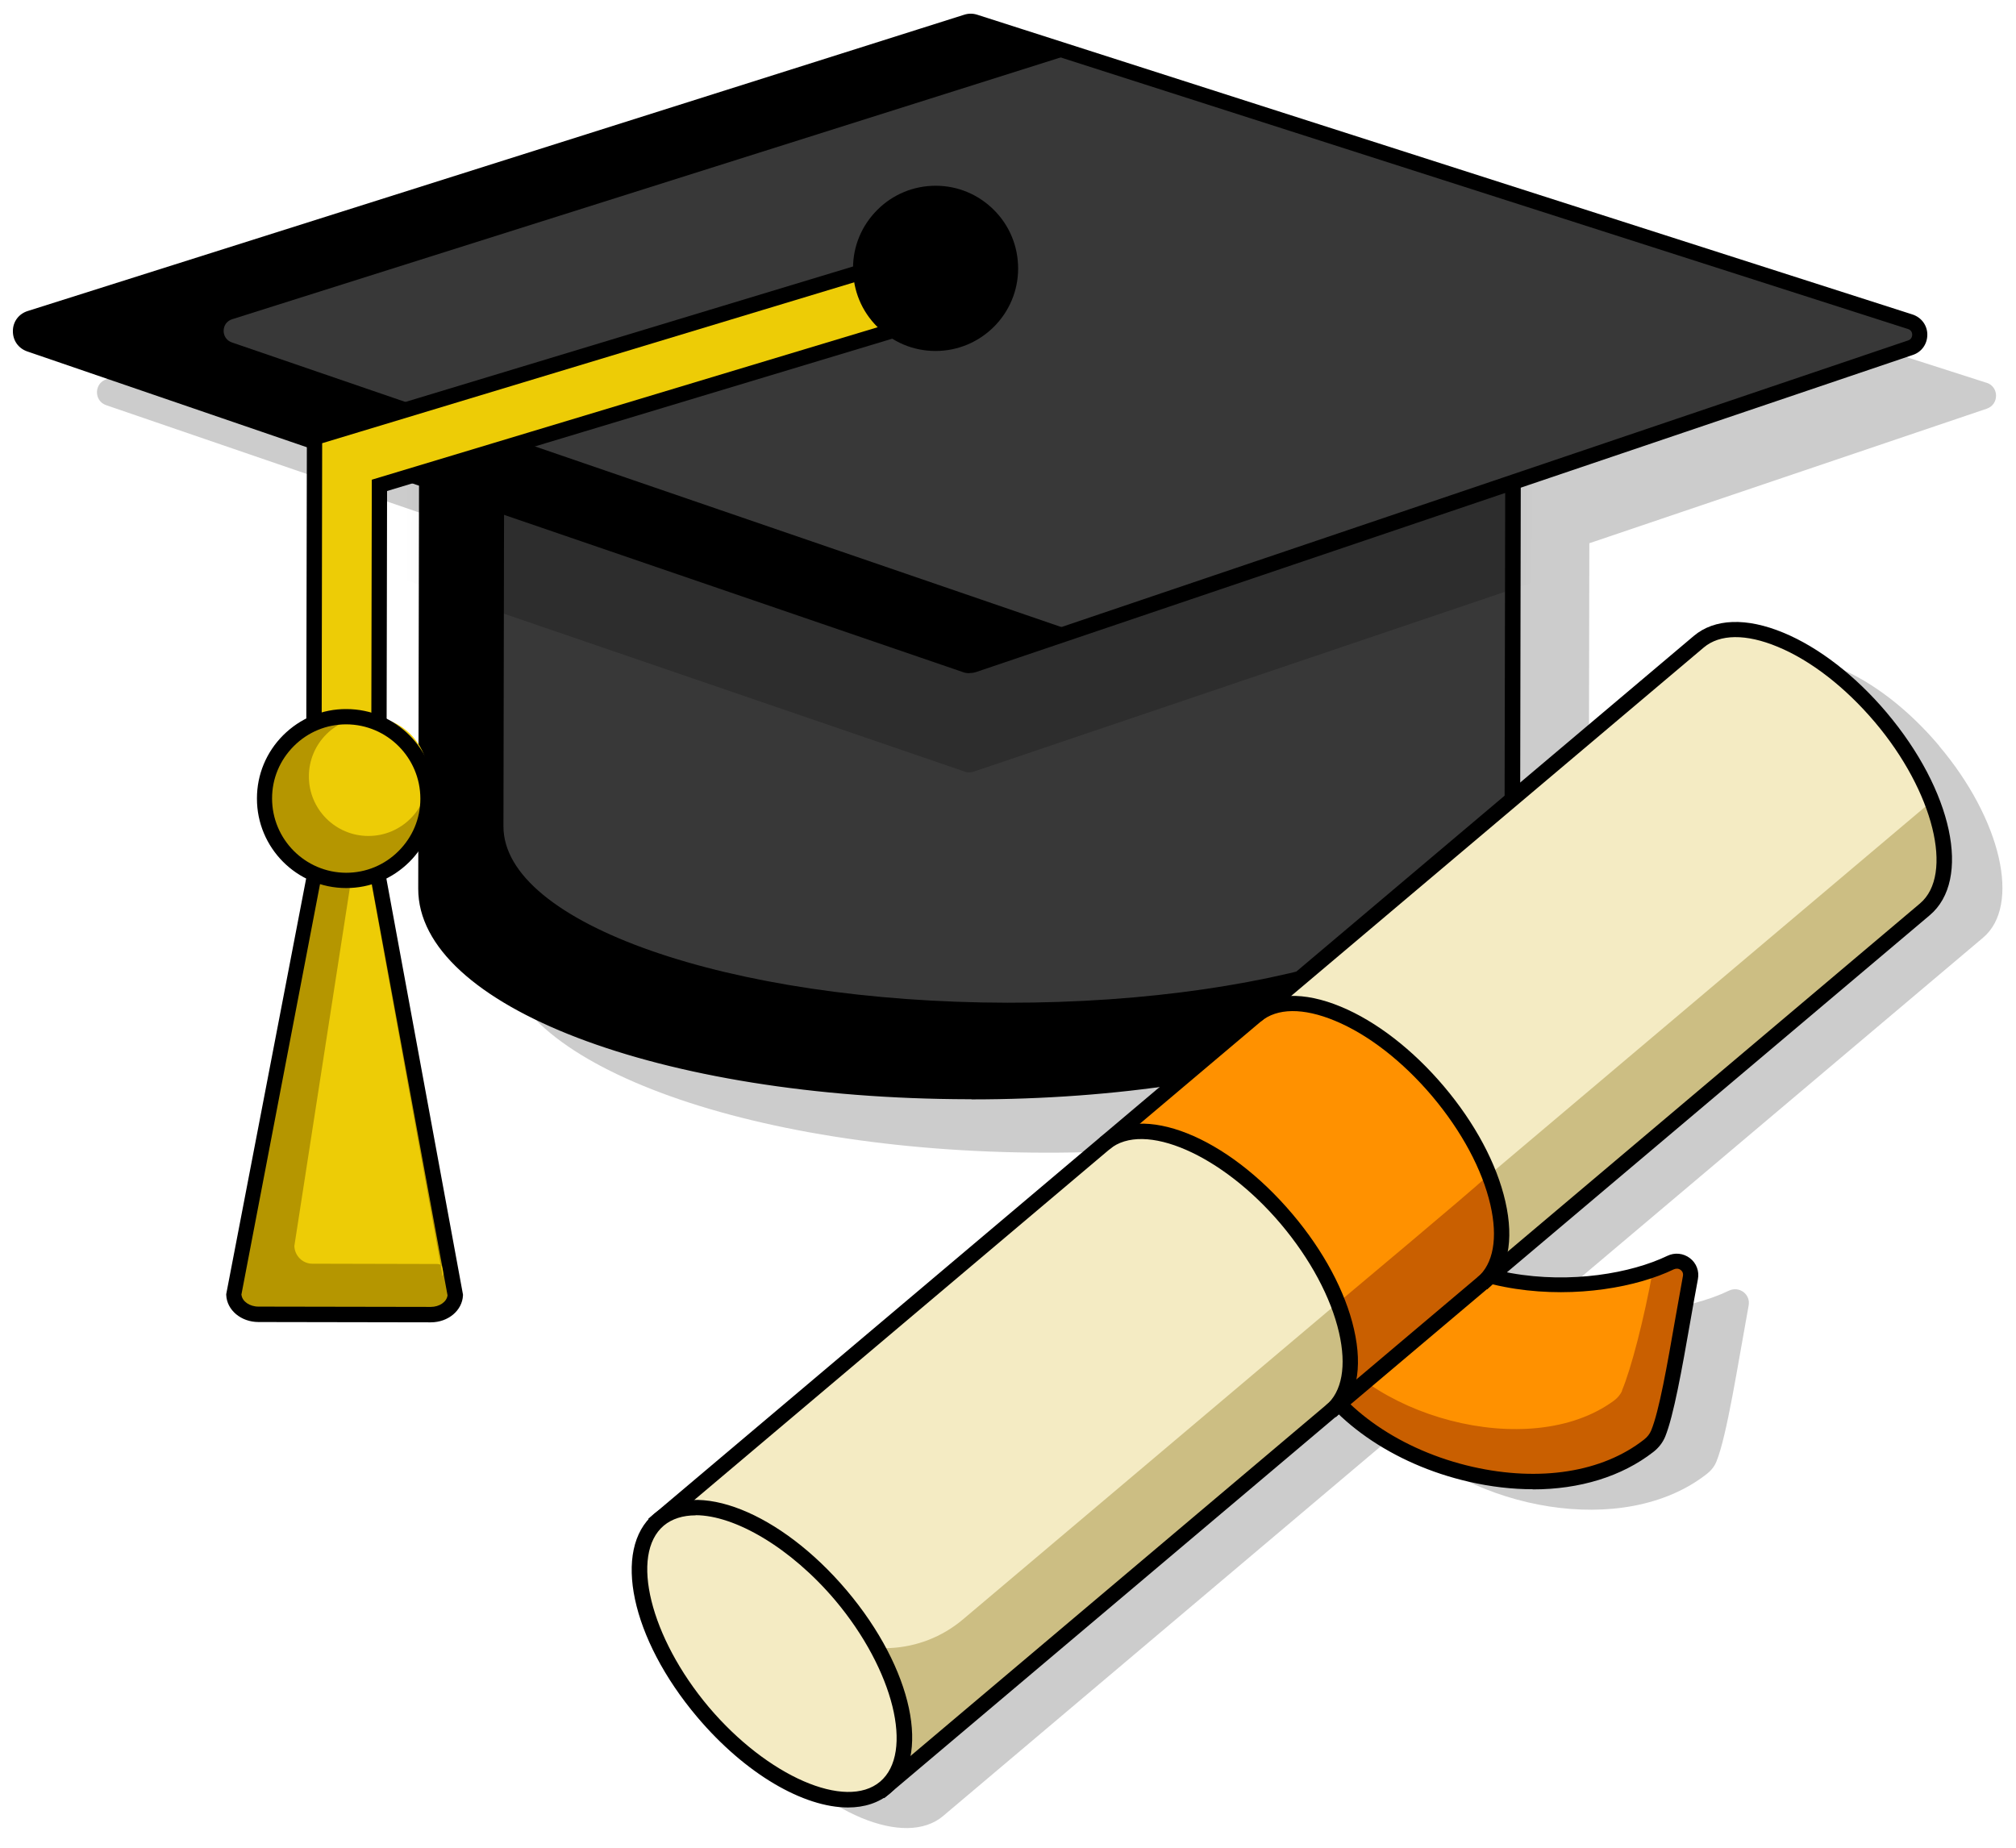
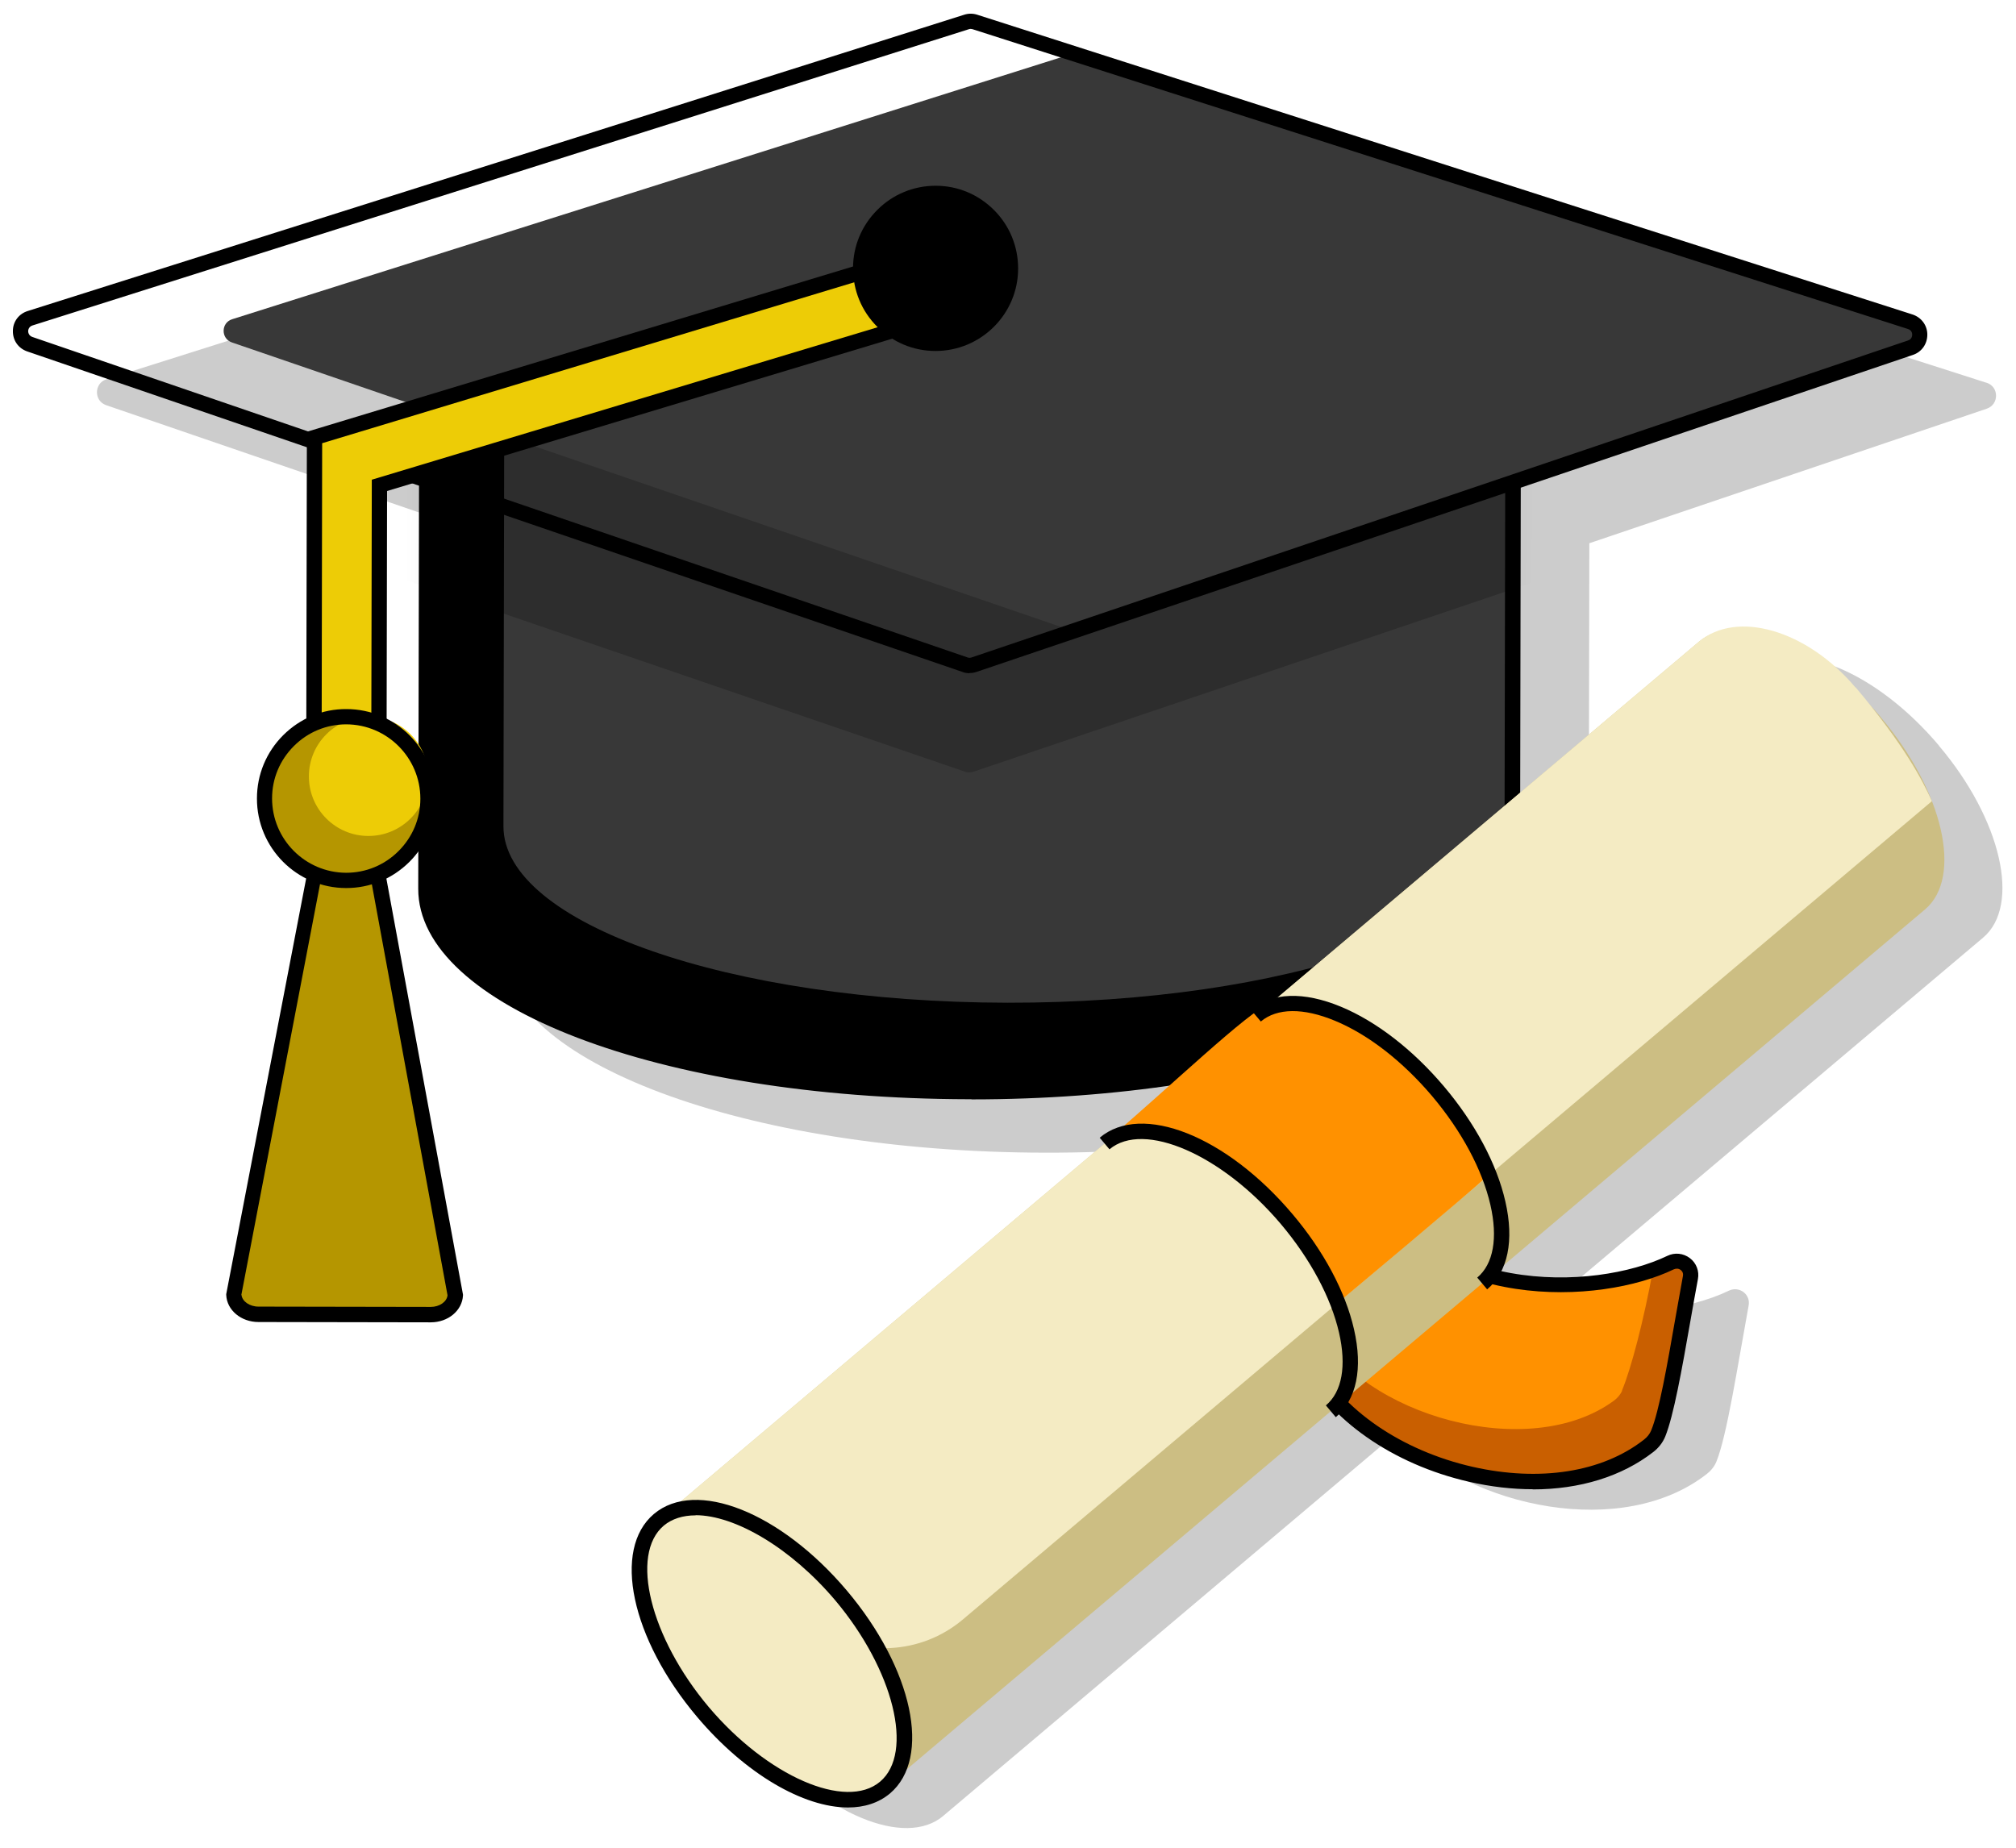
<svg xmlns="http://www.w3.org/2000/svg" width="132" height="121" viewBox="0 0 132 121" fill="none">
  <g opacity="0.2">
    <path d="M130.064 25.064L68.824 5.434C68.644 5.374 68.454 5.374 68.284 5.434L6.974 24.834C6.154 25.094 6.134 26.254 6.954 26.534L32.934 35.444L32.884 62.194C32.874 69.494 48.784 75.454 68.414 75.484C88.064 75.524 103.994 69.624 104.014 62.324L104.064 35.574L130.084 26.764C130.904 26.484 130.894 25.324 130.074 25.064H130.064Z" fill="black" />
  </g>
  <path d="M99.074 26.914L99.014 58.324C99.004 65.624 83.064 71.524 63.414 71.484C43.764 71.444 27.864 65.494 27.884 58.194L27.944 28.054L99.084 26.924L99.074 26.914Z" fill="black" />
-   <path d="M99.074 26.914L99.024 54.224C99.014 60.574 84.214 65.694 65.964 65.664C47.734 65.634 32.944 60.454 32.964 54.104L33.014 27.894L99.084 26.924L99.074 26.914Z" fill="#383838" />
+   <path d="M99.074 26.914L99.024 54.224C99.014 60.574 84.214 65.694 65.964 65.664C47.734 65.634 32.944 60.454 32.964 54.104L33.014 27.894L99.084 26.924Z" fill="#383838" />
  <path d="M63.604 71.984H63.414C43.194 71.944 27.364 65.884 27.384 58.194L27.444 27.564L99.584 26.414L99.524 58.334C99.524 62.094 95.694 65.574 88.764 68.134C82.034 70.624 73.104 71.994 63.614 71.994L63.604 71.984ZM28.434 28.544L28.374 58.194C28.364 65.214 44.074 70.954 63.414 70.984H63.594C72.974 70.984 81.774 69.634 88.394 67.184C94.814 64.814 98.494 61.584 98.504 58.324L98.564 27.424L28.424 28.534L28.434 28.544Z" fill="black" />
  <mask id="mask0_3106_4734" style="mask-type:luminance" maskUnits="userSpaceOnUse" x="27" y="26" width="73" height="46">
    <path d="M99.074 26.914L99.014 58.324C99.004 65.624 83.064 71.524 63.414 71.484C43.764 71.444 27.864 65.494 27.884 58.194L27.944 28.054L99.084 26.924L99.074 26.914Z" fill="white" />
  </mask>
  <g mask="url(#mask0_3106_4734)">
    <g opacity="0.2">
      <path d="M63.184 50.534L1.944 29.544C1.124 29.264 1.144 28.104 1.964 27.844L63.274 8.444C63.454 8.384 63.644 8.384 63.814 8.444L125.054 28.074C125.874 28.334 125.884 29.504 125.064 29.774L63.744 50.534C63.554 50.594 63.354 50.594 63.164 50.534H63.184Z" fill="black" />
    </g>
  </g>
-   <path d="M63.184 43.534L1.944 22.544C1.124 22.264 1.144 21.104 1.964 20.844L63.274 1.444C63.454 1.384 63.644 1.384 63.814 1.444L125.054 21.074C125.874 21.334 125.884 22.504 125.064 22.774L63.744 43.534C63.554 43.594 63.354 43.594 63.164 43.534H63.184Z" fill="black" />
  <path d="M69.904 41.204L15.184 22.424C14.454 22.174 14.464 21.134 15.204 20.904L69.974 3.594C70.134 3.544 70.304 3.544 70.464 3.594L125.184 21.164C125.924 21.404 125.924 22.434 125.194 22.684L70.424 41.214C70.254 41.274 70.074 41.274 69.904 41.214V41.204Z" fill="#383838" />
  <path d="M63.474 44.084C63.324 44.084 63.164 44.064 63.024 44.004L1.784 23.014C1.204 22.814 0.834 22.294 0.844 21.674C0.844 21.064 1.234 20.544 1.824 20.364L63.134 0.964C63.414 0.874 63.704 0.874 63.984 0.964L125.224 20.594C125.804 20.784 126.194 21.304 126.194 21.914C126.194 22.524 125.824 23.054 125.244 23.244L63.924 44.004C63.784 44.054 63.624 44.074 63.474 44.074V44.084ZM63.554 1.894C63.554 1.894 63.474 1.894 63.434 1.914L2.124 21.314C1.874 21.394 1.844 21.624 1.844 21.684C1.844 21.744 1.864 21.974 2.114 22.064L63.354 43.054C63.434 43.084 63.524 43.084 63.614 43.054L124.934 22.294C125.184 22.214 125.204 21.984 125.204 21.914C125.204 21.844 125.184 21.624 124.924 21.544L63.684 1.914C63.684 1.914 63.604 1.894 63.564 1.894H63.554Z" fill="black" />
  <path d="M61.884 20.614L24.844 31.774L24.804 52.644H20.544L20.584 28.644L60.624 16.534L61.884 20.614Z" fill="#EDCC06" />
  <path d="M25.304 53.154H20.044L20.094 28.274L60.964 15.904L62.514 20.944L25.344 32.154L25.304 53.154ZM21.044 52.144H24.304L24.344 31.414L61.264 20.284L60.304 17.164L21.094 29.024L21.054 52.144H21.044Z" fill="black" />
  <path d="M29.804 84.814C29.774 85.534 29.054 86.094 28.194 86.094L16.914 86.074C16.044 86.074 15.334 85.504 15.304 84.784L21.224 53.854C21.824 52.874 23.514 52.874 24.104 53.854L29.804 84.814Z" fill="#B59600" />
-   <path d="M28.953 83.374C28.933 84.014 29.273 82.774 28.643 82.774L20.444 82.754C19.814 82.754 19.293 82.234 19.273 81.594L23.583 53.784C23.153 52.904 24.013 52.904 23.583 53.784L28.953 83.374Z" fill="#EDCC06" />
  <path d="M28.203 86.594L16.924 86.574C15.784 86.574 14.854 85.794 14.813 84.804V84.744L20.803 53.594C21.174 52.984 21.873 52.614 22.674 52.614C23.474 52.614 24.174 52.984 24.544 53.594L24.604 53.764L30.314 84.774V84.834C30.264 85.824 29.343 86.594 28.203 86.594ZM15.813 84.804C15.864 85.224 16.343 85.564 16.924 85.564L28.203 85.584C28.773 85.584 29.253 85.254 29.303 84.824L23.634 54.034C23.433 53.764 23.073 53.604 22.663 53.604C22.253 53.604 21.893 53.764 21.694 54.034L15.803 84.794L15.813 84.804Z" fill="black" />
  <path d="M22.674 57.654C25.634 57.654 28.034 55.254 28.034 52.294C28.034 49.334 25.634 46.934 22.674 46.934C19.713 46.934 17.314 49.334 17.314 52.294C17.314 55.254 19.713 57.654 22.674 57.654Z" fill="#B59600" />
  <path d="M24.124 54.744C26.277 54.744 28.024 52.998 28.024 50.844C28.024 48.69 26.277 46.944 24.124 46.944C21.97 46.944 20.224 48.69 20.224 50.844C20.224 52.998 21.97 54.744 24.124 54.744Z" fill="#EDCC06" />
  <path d="M22.674 58.154H22.664C19.434 58.154 16.814 55.514 16.824 52.284C16.824 50.724 17.434 49.254 18.544 48.144C19.654 47.044 21.104 46.424 22.684 46.434C25.914 46.434 28.534 49.074 28.524 52.304C28.524 53.864 27.914 55.334 26.804 56.444C25.694 57.544 24.234 58.154 22.674 58.154ZM22.674 47.434C21.384 47.434 20.164 47.934 19.244 48.854C18.324 49.774 17.814 50.984 17.814 52.284C17.814 54.964 19.984 57.144 22.664 57.154C23.954 57.154 25.174 56.654 26.094 55.734C27.014 54.814 27.524 53.604 27.524 52.304C27.524 49.624 25.354 47.444 22.674 47.434Z" fill="black" />
  <path d="M61.254 22.484C63.965 22.484 66.164 20.285 66.164 17.574C66.164 14.862 63.965 12.664 61.254 12.664C58.542 12.664 56.344 14.862 56.344 17.574C56.344 20.285 58.542 22.484 61.254 22.484Z" fill="black" />
  <path d="M61.254 22.984C59.803 22.984 58.453 22.414 57.434 21.394C56.413 20.374 55.853 19.014 55.853 17.564C55.853 16.114 56.423 14.764 57.444 13.744C58.464 12.724 59.824 12.164 61.264 12.164C62.714 12.164 64.064 12.734 65.084 13.754C66.103 14.774 66.663 16.134 66.663 17.584C66.663 20.564 64.234 22.984 61.254 22.984ZM61.254 13.164C60.074 13.164 58.974 13.624 58.144 14.454C57.313 15.284 56.843 16.394 56.843 17.574C56.843 18.754 57.294 19.864 58.133 20.694C58.964 21.524 60.074 21.994 61.254 21.994C63.684 21.994 65.663 20.024 65.663 17.594C65.663 16.414 65.213 15.304 64.374 14.474C63.544 13.644 62.434 13.174 61.254 13.174V13.164Z" fill="black" />
  <g opacity="0.2">
    <path d="M126.964 48.834C122.874 43.984 117.544 41.774 115.054 43.884L47.024 101.344C47.024 101.344 46.984 101.364 46.964 101.384C44.464 103.494 45.764 109.124 49.844 113.964C53.934 118.804 59.274 121.024 61.764 118.914C61.764 118.914 61.774 118.894 61.784 118.894L91.494 93.794C96.424 98.834 106.294 100.794 111.754 96.524C112.024 96.314 112.254 96.034 112.384 95.714C113.074 94.014 113.764 89.484 114.494 85.494C114.634 84.754 113.874 84.194 113.194 84.524C110.674 85.744 105.934 86.564 101.414 85.414L129.844 61.404C132.334 59.304 131.044 53.664 126.954 48.834H126.964Z" fill="black" />
  </g>
  <path d="M108.574 93.864C109.264 92.164 109.954 87.634 110.684 83.644C110.824 82.904 110.064 82.344 109.384 82.674C104.854 84.864 93.144 85.774 88.424 76.244C88.244 77.094 85.814 87.754 85.634 89.094C89.104 96.124 101.554 99.664 107.954 94.674C108.224 94.464 108.454 94.184 108.584 93.864H108.574Z" fill="#C95F00" />
  <path d="M106.203 91.054C106.793 89.654 107.633 86.444 108.233 83.144C108.343 82.534 107.333 83.314 106.743 83.584C102.813 85.354 92.633 84.194 88.423 76.244C88.273 76.944 86.263 85.764 86.113 86.874C89.223 92.744 100.133 95.794 105.673 91.724C105.903 91.554 106.103 91.324 106.213 91.064L106.203 91.054Z" fill="#FF9100" />
  <path d="M100.363 97.524C99.023 97.524 97.613 97.364 96.183 97.034C91.183 95.894 86.963 92.934 85.183 89.324L85.113 89.184L85.133 89.034C85.283 87.964 86.753 81.414 87.543 77.904C87.753 76.984 87.893 76.334 87.933 76.144L88.233 74.744L88.873 76.034C93.333 85.054 104.463 84.504 109.163 82.244C109.653 82.004 110.223 82.064 110.653 82.394C111.073 82.714 111.273 83.244 111.173 83.764C111.003 84.664 110.843 85.584 110.683 86.494C110.123 89.694 109.583 92.714 109.033 94.074C108.873 94.464 108.603 94.814 108.253 95.084C106.183 96.694 103.433 97.534 100.363 97.534V97.524ZM86.153 89.014C87.853 92.304 91.763 94.994 96.413 96.054C100.823 97.054 104.913 96.414 107.643 94.274C107.863 94.104 108.023 93.894 108.113 93.674C108.633 92.414 109.153 89.444 109.703 86.294C109.863 85.374 110.033 84.454 110.193 83.554C110.233 83.334 110.103 83.204 110.043 83.164C109.913 83.064 109.753 83.054 109.593 83.124C104.813 85.434 93.743 86.044 88.623 77.644C88.593 77.794 88.553 77.944 88.513 78.114C87.813 81.234 86.383 87.604 86.143 89.014H86.153Z" fill="black" />
  <path d="M123.154 46.974C119.064 42.124 113.734 39.914 111.244 42.024L43.164 99.524L57.964 117.054L126.044 59.554C128.534 57.454 127.244 51.814 123.154 46.984V46.974Z" fill="#CCBE83" />
  <path d="M121.493 45.024C118.313 41.254 113.723 39.924 111.233 42.024L43.153 99.524L53.403 106.544C56.363 108.564 60.303 108.364 63.043 106.054L126.493 52.464C125.883 51.104 124.673 48.774 121.503 45.014L121.493 45.024Z" fill="#F4EBC3" />
-   <path d="M83.194 65.764C81.724 66.114 76.574 71.284 72.784 74.494C75.054 72.704 90.384 79.494 87.804 92.274C88.464 91.714 96.914 84.764 97.884 83.814C99.474 75.984 91.474 65.324 83.204 65.754L83.194 65.764Z" fill="#C95F00" />
  <path d="M83.144 65.714C81.784 66.194 76.524 71.244 72.744 74.454C75.004 72.644 85.424 77.274 87.334 85.544C87.994 84.984 96.274 78.064 97.254 77.134C96.104 73.784 90.674 64.384 83.154 65.714H83.144Z" fill="#FF9100" />
  <path d="M87.454 92.794L86.814 92.034C87.874 91.144 88.174 89.444 87.674 87.264C87.144 84.964 85.794 82.444 83.864 80.154C80.024 75.614 74.894 73.374 72.644 75.264L72.004 74.504C74.754 72.184 80.304 74.384 84.634 79.514C86.664 81.914 88.094 84.584 88.654 87.044C89.244 89.614 88.824 91.654 87.464 92.804L87.454 92.794Z" fill="black" />
  <path d="M97.364 84.424L96.724 83.664C97.784 82.774 98.084 81.074 97.584 78.894C97.054 76.594 95.704 74.074 93.774 71.784C91.844 69.504 89.584 67.744 87.404 66.844C85.334 65.984 83.614 66.004 82.554 66.894L81.914 66.134C83.274 64.984 85.364 64.914 87.794 65.924C90.114 66.884 92.514 68.744 94.544 71.144C96.574 73.544 98.004 76.214 98.564 78.674C99.154 81.244 98.734 83.284 97.374 84.434L97.364 84.424Z" fill="black" />
-   <path d="M57.893 117.754L42.443 99.464L42.823 99.144L110.903 41.644C112.253 40.504 114.343 40.424 116.773 41.434C119.093 42.394 121.493 44.254 123.523 46.654C127.853 51.784 129.103 57.614 126.353 59.934L57.883 117.764L57.893 117.754ZM43.853 99.584L58.013 116.344L125.713 59.164C127.953 57.274 126.603 51.834 122.763 47.294C120.833 45.014 118.573 43.254 116.393 42.354C114.323 41.494 112.603 41.514 111.553 42.404L43.853 99.584Z" fill="black" />
  <path d="M57.952 117.108C60.45 114.999 59.159 109.362 55.068 104.518C50.977 99.674 45.636 97.457 43.138 99.566C40.64 101.676 41.931 107.313 46.022 112.157C50.113 117.001 55.454 119.218 57.952 117.108Z" fill="#F4EBC3" />
  <path d="M55.524 118.364C52.624 118.364 48.814 116.184 45.644 112.434C41.314 107.304 40.074 101.464 42.814 99.144C45.564 96.824 51.104 99.024 55.444 104.154C59.774 109.284 61.014 115.124 58.274 117.444C57.534 118.064 56.594 118.364 55.524 118.364ZM45.544 99.234C44.724 99.234 44.004 99.454 43.464 99.904C41.224 101.794 42.574 107.234 46.404 111.784C50.244 116.324 55.384 118.564 57.624 116.674C59.864 114.784 58.514 109.344 54.684 104.794C51.774 101.354 48.114 99.224 45.544 99.224V99.234Z" fill="black" />
</svg>